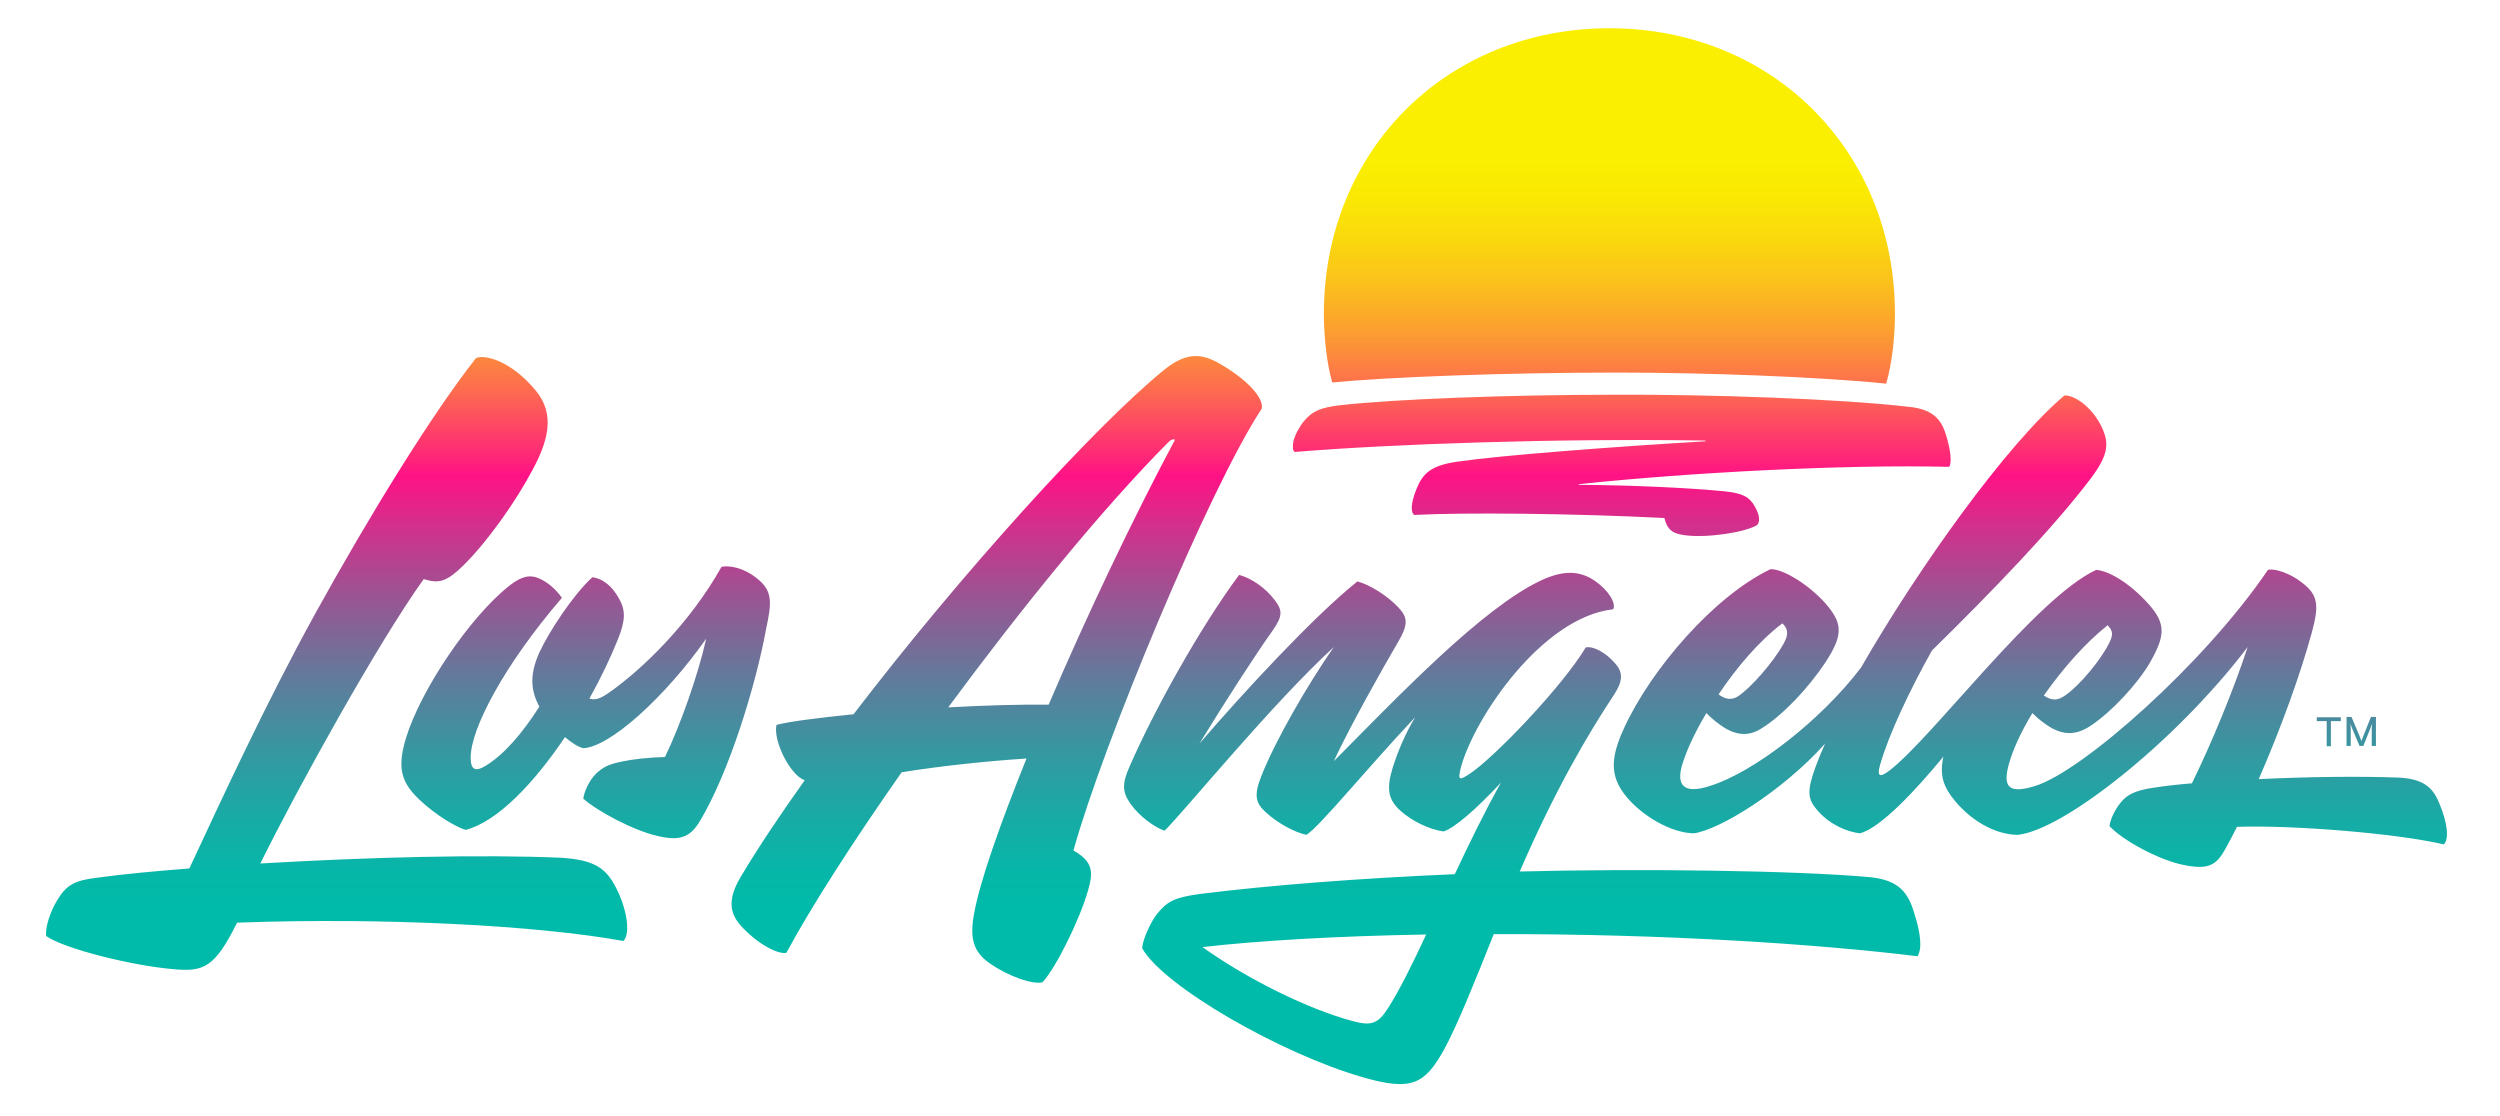
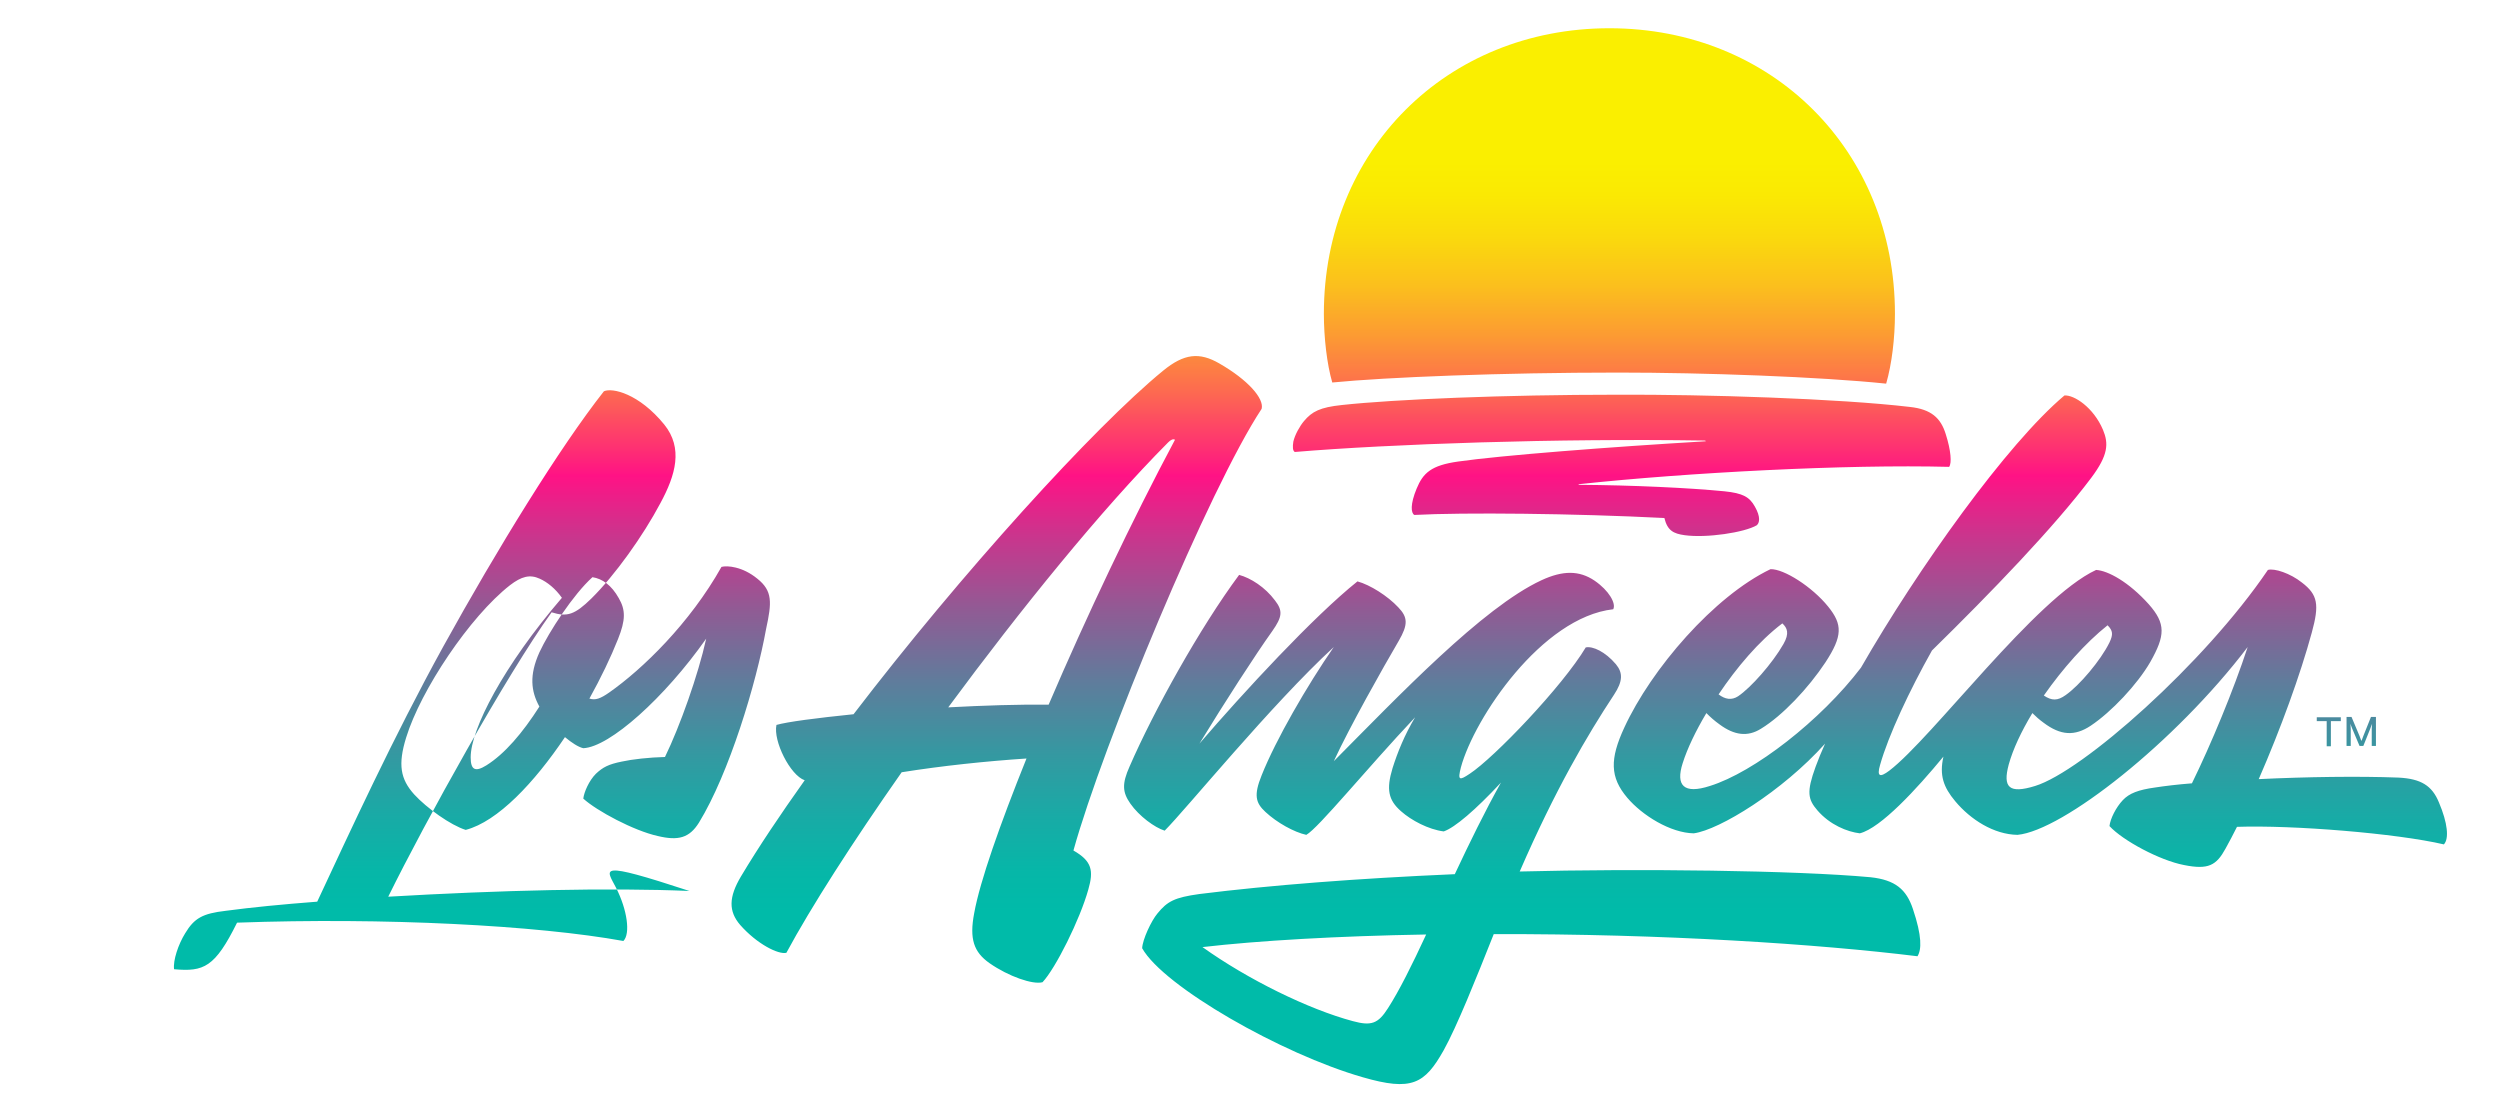
<svg xmlns="http://www.w3.org/2000/svg" version="1.1" x="0px" y="0px" viewBox="0 0 654.9 292.3" enable-background="new 0 0 654.9 292.3" xml:space="preserve">
  <g id="Layer_1">
    <linearGradient id="SVGID_1_" gradientUnits="userSpaceOnUse" x1="326.5" y1="7.441" x2="326.5" y2="283.88">
      <stop offset="0.127" style="stop-color:#FAEF00" />
      <stop offset="0.158" style="stop-color:#FAE903" />
      <stop offset="0.199" style="stop-color:#FAD90D" />
      <stop offset="0.244" style="stop-color:#FBBF1D" />
      <stop offset="0.292" style="stop-color:#FC9A33" />
      <stop offset="0.344" style="stop-color:#FD6A50" />
      <stop offset="0.397" style="stop-color:#FE3172" />
      <stop offset="0.424" style="stop-color:#FF1285" />
      <stop offset="0.474" style="stop-color:#D0318C" />
      <stop offset="0.549" style="stop-color:#925A94" />
      <stop offset="0.621" style="stop-color:#5E7D9C" />
      <stop offset="0.687" style="stop-color:#3598A1" />
      <stop offset="0.748" style="stop-color:#18ABA6" />
      <stop offset="0.8" style="stop-color:#06B7A8" />
      <stop offset="0.838" style="stop-color:#00BBA9" />
    </linearGradient>
-     <path fill="url(#SVGID_1_)" d="M161.4,232.6c2.9,5.7,3.8,12,1.9,13.9c-22.6-4.1-62.7-6.2-101.2-4.8c-5.8,11.7-8.7,12.9-16.5,12.2   c-11-0.9-28.9-5.4-33.5-8.7c-0.3-2.3,1.1-6.5,2.9-9.4c2.4-4,4.6-5.2,10.6-5.9c6.7-0.9,14.9-1.7,24-2.4c8.6-18.4,19.9-43,33-66.8   c14.2-25.7,30.6-52.3,42.1-66.9c2.2-1,9.2,0.6,15.8,8.7c5,6.2,3,13.2-1,20.6c-4.5,8.5-11.9,18.9-18.1,25c-4.3,4.2-6.3,4.9-10.4,3.6   c-11.8,16.4-33.1,54.8-42.8,74.5c29.1-1.7,58-2.4,78.9-1.5C155.9,225.3,158.8,227.5,161.4,232.6z M285.1,233   c-2.2,7.9-8.6,20.7-12,24.3c-2.5,0.7-8.9-1.5-13.9-5c-4.1-2.9-5.3-6.3-4-13.1c1.5-8.3,6.7-23.1,13.7-40.5   c-10.6,0.7-22,1.9-32.7,3.6c-12.9,18.4-23.8,35.4-30.2,47.3c-2.1,0.5-7.7-2.3-12.1-7.3c-3.1-3.6-3-7.3,0.2-12.7   c4.6-7.7,10.3-16.2,16.7-25.2c-3.8-1.3-8.3-10.3-7.4-14.5c2.8-0.8,10.4-1.8,20.2-2.8c28-36.6,63-75.2,81.1-90   c5.5-4.5,9.5-4.9,14.7-1.9c7.5,4.3,11.8,9.2,11.1,11.9c-13.8,20.9-41.7,88.2-49.3,115.7C286.1,225.6,286.5,228.1,285.1,233z    M274.7,184.6c9.8-22.9,21.9-48.4,33.1-69.4c-0.5-0.3-1.1,0-1.8,0.7c-17.5,17.6-38.7,43.8-57.6,69.4   C257.7,184.8,267,184.5,274.7,184.6z M198.4,151.6c-3.9-3.2-7.9-3.5-9.4-3.1c-8.3,14.8-20.7,26.8-29.4,32.9   c-2.3,1.6-3.6,2.1-5.2,1.6c3-5.4,5.6-10.8,7.5-15.6c2-5,2-7.6,0.2-10.7c-1.9-3.4-4.3-5.1-6.9-5.5c-5,4.5-11.4,14.3-13.9,19.7   c-2.7,6-2.2,10.2,0,14.2c-4.4,6.9-9.1,12.4-13.9,15.4c-2.9,1.8-4.1,1.2-4.1-2.1c0-7.4,8.6-24,23.9-41.8c-1.7-2.4-3.8-4.1-5.8-5   c-2.6-1.2-4.8-0.6-7.8,1.7c-10.5,8.2-23.4,27.5-27.2,39.9c-2.2,7.1-1.5,10.9,2.1,14.9c3.3,3.6,9.6,8.1,13.5,9.3   c8.4-2.2,18-12.4,26-24.3c1.8,1.5,3.5,2.6,4.8,2.9c6.9-0.3,21.3-13.2,32.2-28.7c-2.1,9.5-6.9,23-10.8,31c-4.1,0.1-8.6,0.6-11.3,1.2   c-3.5,0.7-5,1.5-6.8,3.2c-1.8,1.8-3.1,4.8-3.3,6.5c3.5,3.2,13.2,8.4,19.5,9.8c5.4,1.3,8.3,0.5,10.8-3.5c7.9-12.9,15-36.4,17.6-50.8   C202.2,157.8,202.4,154.8,198.4,151.6z M501.1,238.1c2.4,7.1,2.3,10.7,1.2,12.4c-26-3.2-66.4-5.9-111-5.8   c-4.6,11.6-9.7,24.3-13.1,30.4c-5,8.9-8.4,10.8-21.2,7.1c-21.3-6.1-52.2-23.8-57.8-33.8c0.1-2.3,2.4-7.2,4-9.1   c2.6-3.2,4.5-4.2,11-5.1c18.3-2.3,41.5-4.1,66.9-5.2c3.8-8.1,7.9-16.5,12.1-24c-6.7,7.2-12.1,11.8-15,12.8c-4-0.5-8.5-2.9-11.2-5.3   c-3.3-2.9-3.9-5.7-2.2-11.3c1.3-4.1,3.1-8.6,5.9-13.3c-12.9,13.7-25.3,29-28.5,30.8c-3.2-0.7-7.7-3.2-10.7-6   c-2.6-2.4-3.1-4.4-1-9.6c3.7-9.3,11.9-23.5,18.9-33.6c-16.3,15-38.7,42.5-44.3,48.1c-2.6-0.8-6.7-3.8-9-7.1c-2.1-3-2.2-5.2-0.2-9.7   c6.4-14.7,18.4-36.3,28.7-50.2c3,0.8,6.8,3.2,9.4,6.7c2.1,2.7,1.9,4.3-0.7,8c-4.5,6.3-12.5,18.7-19.1,29.5   c11.6-13.5,29.9-33.3,41.4-42.5c3.3,0.9,7.9,3.8,10.7,6.8c2.5,2.6,2.6,4.5,0.1,8.8c-4.1,7-12.9,22.6-17,31.5   c16.9-17,38.9-40.2,54.4-47.4c5.6-2.6,9.9-2.6,13.9,0.1c3.8,2.6,5.7,6,4.9,7.5c-18.7,2.1-36.4,28.5-39.9,41.4   c-0.9,3.5-0.4,3.5,2.3,1.7c6.4-4.2,24.3-22.9,30.4-33.1c1.8-0.4,5.1,1.1,7.9,4.4c1.9,2.3,1.8,4.5-0.5,8   c-7,10.6-15.4,24.9-24.7,46.3c30.8-0.8,72.4-0.3,91.9,1.5C496.5,230.5,499.4,233,501.1,238.1z M373.6,244.8   c-23.2,0.4-43.9,1.6-58.6,3.3c11.9,8.5,27.8,16.3,39.4,19.4c4.8,1.3,6.6,0.7,9.2-3.4C366.5,259.6,369.9,252.8,373.6,244.8z    M640.2,221.2c-12.4-2.9-39.5-5.1-54.2-4.6c-1,2-2,3.9-3,5.7c-2.4,4.4-4.5,5.6-10.9,4.3c-6.3-1.2-16-6.4-19.5-10.2   c0.2-1.9,1.7-4.9,3.5-6.8c1.7-1.8,4.1-2.7,8.4-3.3c2.6-0.4,5.9-0.8,9.7-1.1c5-10.2,10.9-24.4,14.6-35.7   c-19.1,25.1-48.5,48.1-60.3,49.2c-6.2-0.1-12.3-4-16.3-8.8c-3.1-3.7-4.2-6.8-3.1-11.7c-7,8.5-16.4,18.7-21.9,20.1   c-3.3-0.4-7.8-2.2-11.1-6c-2.5-2.9-2.9-4.8-0.5-11.4c0.7-1.9,1.5-3.9,2.5-6.1c-11.2,12.5-27.7,22.6-34.4,23.5   c-6.1-0.1-13.5-4.7-17.4-9.3c-4.6-5.4-4.6-10.2-0.8-18.4c7.1-15.4,23.5-34.4,38.3-41.5c3.5-0.1,10.9,4.6,15.1,9.8   c3.8,4.7,3.8,7.7-0.7,14.6c-4.5,6.8-11.3,14-16.9,17.4c-3.5,2.2-7,1.7-10.8-1.1c-1.4-1-2.4-1.9-3.5-3c-2.8,4.7-5,9.3-6.2,13.1   c-1.9,5.9,0.3,8.2,7.1,6c11.6-3.6,29.1-17.2,39.6-31c15-26.1,38.3-58.7,53.3-71.3c2.5-0.2,7.6,3.1,10.1,9c1.5,3.6,1.4,6.6-3.1,12.6   c-9.7,12.9-26.1,29.9-41.7,45.2c-5.9,10.5-11.4,22.2-13.6,30c-0.9,3.1,0,3.3,2.4,1.5c11.3-8.6,38.4-45.3,54.2-52.6   c3.1,0.2,8.5,3.1,13.8,9c4.5,5.1,4.3,8.2,0.4,15.1c-3.4,5.9-10.2,13.1-15.6,16.7c-4.2,2.8-7.9,2.6-12.4-0.8c-1.1-0.8-2-1.6-2.9-2.5   c-2.9,4.8-5.1,9.5-6.2,13.5c-1.6,6,0.1,7.7,6.9,5.6c12.4-3.8,44.4-32.1,61-56.6c1.7-0.5,5.9,0.9,8.9,3.3c4.2,3.2,4.6,5.8,2.6,13.1   c-3,11-8.1,25.1-13.9,38.4c12.5-0.6,26.2-0.8,36.6-0.4c5.9,0.3,8.8,2.1,10.6,6.5C641.2,215.6,641.6,219.7,640.2,221.2z    M535.4,182.2c2.1,1.4,3.6,1.4,5.7-0.1c3.6-2.5,9.2-9.1,11.5-13.8c1-2.1,0.9-3.1-0.5-4.5C546.3,168.4,540.3,175.2,535.4,182.2z    M450.2,181.9c1.7,1.3,3.4,1.6,5.1,0.5c3.3-2.2,9-8.6,11.9-13.7c1.6-2.8,1-4.2-0.3-5.4C460.7,168,454.9,174.9,450.2,181.9z    M424,97.6c22.3,0,52.8,1.1,70.1,2.9c1.5-5.2,2.3-12,2.3-18.3c0-42.7-32.1-74.8-74.8-74.8c-42.7,0-74.8,32.1-74.8,74.8   c0,6.2,0.8,13.2,2.2,18C363.3,98.8,393.5,97.6,424,97.6z M339.2,118.4c25-2.1,69.1-3.6,107.1-3c0.5,0,0.6,0.1,0.5,0.2   c-25.4,1.5-53.6,3.7-64.8,5.3c-7.1,1-9.2,3-10.9,7.1c-1.7,4.1-1.5,6.4-0.6,6.9c12.7-0.7,42-0.4,65.5,0.8c0.8,3.3,2.4,4.1,5.3,4.5   c5.7,0.8,15.7-0.7,18.9-2.6c0.7-0.6,1.1-2.1-0.5-4.9c-1.4-2.5-3.1-3.5-8-4c-9.2-0.9-24-1.6-38.2-1.7c0-0.1,0.1-0.2,0.5-0.2   c28.1-3,69.7-5.2,96.6-4.5c0.7-1,0.5-4.2-0.9-8.6c-1.3-4.2-3.8-6.5-9.4-7.1c-18.7-2.2-53.6-3.3-76.6-3.2c-29.5,0-58.4,1.2-72.2,2.7   c-5.7,0.6-7.8,1.7-9.9,4.2c-1.1,1.3-2.4,3.6-2.8,5.4C338.6,117,338.6,118.1,339.2,118.4z M613.2,188.9v-1h-6.3v1h2.6v6.6h1.1v-6.6   H613.2z M614.7,195.4h1.1V191c0-0.6-0.1-1.4-0.1-1.4s0.3,0.8,0.5,1.3l1.9,4.5h1l1.8-4.5c0.2-0.6,0.5-1.3,0.5-1.3s-0.1,0.8-0.1,1.4   v4.4h1.1v-7.6h-1.3l-2,5c-0.2,0.6-0.5,1.3-0.5,1.3s-0.3-0.7-0.5-1.3l-2.1-5h-1.3V195.4z" />
+     <path fill="url(#SVGID_1_)" d="M161.4,232.6c2.9,5.7,3.8,12,1.9,13.9c-22.6-4.1-62.7-6.2-101.2-4.8c-5.8,11.7-8.7,12.9-16.5,12.2   c-0.3-2.3,1.1-6.5,2.9-9.4c2.4-4,4.6-5.2,10.6-5.9c6.7-0.9,14.9-1.7,24-2.4c8.6-18.4,19.9-43,33-66.8   c14.2-25.7,30.6-52.3,42.1-66.9c2.2-1,9.2,0.6,15.8,8.7c5,6.2,3,13.2-1,20.6c-4.5,8.5-11.9,18.9-18.1,25c-4.3,4.2-6.3,4.9-10.4,3.6   c-11.8,16.4-33.1,54.8-42.8,74.5c29.1-1.7,58-2.4,78.9-1.5C155.9,225.3,158.8,227.5,161.4,232.6z M285.1,233   c-2.2,7.9-8.6,20.7-12,24.3c-2.5,0.7-8.9-1.5-13.9-5c-4.1-2.9-5.3-6.3-4-13.1c1.5-8.3,6.7-23.1,13.7-40.5   c-10.6,0.7-22,1.9-32.7,3.6c-12.9,18.4-23.8,35.4-30.2,47.3c-2.1,0.5-7.7-2.3-12.1-7.3c-3.1-3.6-3-7.3,0.2-12.7   c4.6-7.7,10.3-16.2,16.7-25.2c-3.8-1.3-8.3-10.3-7.4-14.5c2.8-0.8,10.4-1.8,20.2-2.8c28-36.6,63-75.2,81.1-90   c5.5-4.5,9.5-4.9,14.7-1.9c7.5,4.3,11.8,9.2,11.1,11.9c-13.8,20.9-41.7,88.2-49.3,115.7C286.1,225.6,286.5,228.1,285.1,233z    M274.7,184.6c9.8-22.9,21.9-48.4,33.1-69.4c-0.5-0.3-1.1,0-1.8,0.7c-17.5,17.6-38.7,43.8-57.6,69.4   C257.7,184.8,267,184.5,274.7,184.6z M198.4,151.6c-3.9-3.2-7.9-3.5-9.4-3.1c-8.3,14.8-20.7,26.8-29.4,32.9   c-2.3,1.6-3.6,2.1-5.2,1.6c3-5.4,5.6-10.8,7.5-15.6c2-5,2-7.6,0.2-10.7c-1.9-3.4-4.3-5.1-6.9-5.5c-5,4.5-11.4,14.3-13.9,19.7   c-2.7,6-2.2,10.2,0,14.2c-4.4,6.9-9.1,12.4-13.9,15.4c-2.9,1.8-4.1,1.2-4.1-2.1c0-7.4,8.6-24,23.9-41.8c-1.7-2.4-3.8-4.1-5.8-5   c-2.6-1.2-4.8-0.6-7.8,1.7c-10.5,8.2-23.4,27.5-27.2,39.9c-2.2,7.1-1.5,10.9,2.1,14.9c3.3,3.6,9.6,8.1,13.5,9.3   c8.4-2.2,18-12.4,26-24.3c1.8,1.5,3.5,2.6,4.8,2.9c6.9-0.3,21.3-13.2,32.2-28.7c-2.1,9.5-6.9,23-10.8,31c-4.1,0.1-8.6,0.6-11.3,1.2   c-3.5,0.7-5,1.5-6.8,3.2c-1.8,1.8-3.1,4.8-3.3,6.5c3.5,3.2,13.2,8.4,19.5,9.8c5.4,1.3,8.3,0.5,10.8-3.5c7.9-12.9,15-36.4,17.6-50.8   C202.2,157.8,202.4,154.8,198.4,151.6z M501.1,238.1c2.4,7.1,2.3,10.7,1.2,12.4c-26-3.2-66.4-5.9-111-5.8   c-4.6,11.6-9.7,24.3-13.1,30.4c-5,8.9-8.4,10.8-21.2,7.1c-21.3-6.1-52.2-23.8-57.8-33.8c0.1-2.3,2.4-7.2,4-9.1   c2.6-3.2,4.5-4.2,11-5.1c18.3-2.3,41.5-4.1,66.9-5.2c3.8-8.1,7.9-16.5,12.1-24c-6.7,7.2-12.1,11.8-15,12.8c-4-0.5-8.5-2.9-11.2-5.3   c-3.3-2.9-3.9-5.7-2.2-11.3c1.3-4.1,3.1-8.6,5.9-13.3c-12.9,13.7-25.3,29-28.5,30.8c-3.2-0.7-7.7-3.2-10.7-6   c-2.6-2.4-3.1-4.4-1-9.6c3.7-9.3,11.9-23.5,18.9-33.6c-16.3,15-38.7,42.5-44.3,48.1c-2.6-0.8-6.7-3.8-9-7.1c-2.1-3-2.2-5.2-0.2-9.7   c6.4-14.7,18.4-36.3,28.7-50.2c3,0.8,6.8,3.2,9.4,6.7c2.1,2.7,1.9,4.3-0.7,8c-4.5,6.3-12.5,18.7-19.1,29.5   c11.6-13.5,29.9-33.3,41.4-42.5c3.3,0.9,7.9,3.8,10.7,6.8c2.5,2.6,2.6,4.5,0.1,8.8c-4.1,7-12.9,22.6-17,31.5   c16.9-17,38.9-40.2,54.4-47.4c5.6-2.6,9.9-2.6,13.9,0.1c3.8,2.6,5.7,6,4.9,7.5c-18.7,2.1-36.4,28.5-39.9,41.4   c-0.9,3.5-0.4,3.5,2.3,1.7c6.4-4.2,24.3-22.9,30.4-33.1c1.8-0.4,5.1,1.1,7.9,4.4c1.9,2.3,1.8,4.5-0.5,8   c-7,10.6-15.4,24.9-24.7,46.3c30.8-0.8,72.4-0.3,91.9,1.5C496.5,230.5,499.4,233,501.1,238.1z M373.6,244.8   c-23.2,0.4-43.9,1.6-58.6,3.3c11.9,8.5,27.8,16.3,39.4,19.4c4.8,1.3,6.6,0.7,9.2-3.4C366.5,259.6,369.9,252.8,373.6,244.8z    M640.2,221.2c-12.4-2.9-39.5-5.1-54.2-4.6c-1,2-2,3.9-3,5.7c-2.4,4.4-4.5,5.6-10.9,4.3c-6.3-1.2-16-6.4-19.5-10.2   c0.2-1.9,1.7-4.9,3.5-6.8c1.7-1.8,4.1-2.7,8.4-3.3c2.6-0.4,5.9-0.8,9.7-1.1c5-10.2,10.9-24.4,14.6-35.7   c-19.1,25.1-48.5,48.1-60.3,49.2c-6.2-0.1-12.3-4-16.3-8.8c-3.1-3.7-4.2-6.8-3.1-11.7c-7,8.5-16.4,18.7-21.9,20.1   c-3.3-0.4-7.8-2.2-11.1-6c-2.5-2.9-2.9-4.8-0.5-11.4c0.7-1.9,1.5-3.9,2.5-6.1c-11.2,12.5-27.7,22.6-34.4,23.5   c-6.1-0.1-13.5-4.7-17.4-9.3c-4.6-5.4-4.6-10.2-0.8-18.4c7.1-15.4,23.5-34.4,38.3-41.5c3.5-0.1,10.9,4.6,15.1,9.8   c3.8,4.7,3.8,7.7-0.7,14.6c-4.5,6.8-11.3,14-16.9,17.4c-3.5,2.2-7,1.7-10.8-1.1c-1.4-1-2.4-1.9-3.5-3c-2.8,4.7-5,9.3-6.2,13.1   c-1.9,5.9,0.3,8.2,7.1,6c11.6-3.6,29.1-17.2,39.6-31c15-26.1,38.3-58.7,53.3-71.3c2.5-0.2,7.6,3.1,10.1,9c1.5,3.6,1.4,6.6-3.1,12.6   c-9.7,12.9-26.1,29.9-41.7,45.2c-5.9,10.5-11.4,22.2-13.6,30c-0.9,3.1,0,3.3,2.4,1.5c11.3-8.6,38.4-45.3,54.2-52.6   c3.1,0.2,8.5,3.1,13.8,9c4.5,5.1,4.3,8.2,0.4,15.1c-3.4,5.9-10.2,13.1-15.6,16.7c-4.2,2.8-7.9,2.6-12.4-0.8c-1.1-0.8-2-1.6-2.9-2.5   c-2.9,4.8-5.1,9.5-6.2,13.5c-1.6,6,0.1,7.7,6.9,5.6c12.4-3.8,44.4-32.1,61-56.6c1.7-0.5,5.9,0.9,8.9,3.3c4.2,3.2,4.6,5.8,2.6,13.1   c-3,11-8.1,25.1-13.9,38.4c12.5-0.6,26.2-0.8,36.6-0.4c5.9,0.3,8.8,2.1,10.6,6.5C641.2,215.6,641.6,219.7,640.2,221.2z    M535.4,182.2c2.1,1.4,3.6,1.4,5.7-0.1c3.6-2.5,9.2-9.1,11.5-13.8c1-2.1,0.9-3.1-0.5-4.5C546.3,168.4,540.3,175.2,535.4,182.2z    M450.2,181.9c1.7,1.3,3.4,1.6,5.1,0.5c3.3-2.2,9-8.6,11.9-13.7c1.6-2.8,1-4.2-0.3-5.4C460.7,168,454.9,174.9,450.2,181.9z    M424,97.6c22.3,0,52.8,1.1,70.1,2.9c1.5-5.2,2.3-12,2.3-18.3c0-42.7-32.1-74.8-74.8-74.8c-42.7,0-74.8,32.1-74.8,74.8   c0,6.2,0.8,13.2,2.2,18C363.3,98.8,393.5,97.6,424,97.6z M339.2,118.4c25-2.1,69.1-3.6,107.1-3c0.5,0,0.6,0.1,0.5,0.2   c-25.4,1.5-53.6,3.7-64.8,5.3c-7.1,1-9.2,3-10.9,7.1c-1.7,4.1-1.5,6.4-0.6,6.9c12.7-0.7,42-0.4,65.5,0.8c0.8,3.3,2.4,4.1,5.3,4.5   c5.7,0.8,15.7-0.7,18.9-2.6c0.7-0.6,1.1-2.1-0.5-4.9c-1.4-2.5-3.1-3.5-8-4c-9.2-0.9-24-1.6-38.2-1.7c0-0.1,0.1-0.2,0.5-0.2   c28.1-3,69.7-5.2,96.6-4.5c0.7-1,0.5-4.2-0.9-8.6c-1.3-4.2-3.8-6.5-9.4-7.1c-18.7-2.2-53.6-3.3-76.6-3.2c-29.5,0-58.4,1.2-72.2,2.7   c-5.7,0.6-7.8,1.7-9.9,4.2c-1.1,1.3-2.4,3.6-2.8,5.4C338.6,117,338.6,118.1,339.2,118.4z M613.2,188.9v-1h-6.3v1h2.6v6.6h1.1v-6.6   H613.2z M614.7,195.4h1.1V191c0-0.6-0.1-1.4-0.1-1.4s0.3,0.8,0.5,1.3l1.9,4.5h1l1.8-4.5c0.2-0.6,0.5-1.3,0.5-1.3s-0.1,0.8-0.1,1.4   v4.4h1.1v-7.6h-1.3l-2,5c-0.2,0.6-0.5,1.3-0.5,1.3s-0.3-0.7-0.5-1.3l-2.1-5h-1.3V195.4z" />
  </g>
  <g id="Layer_2">
</g>
</svg>